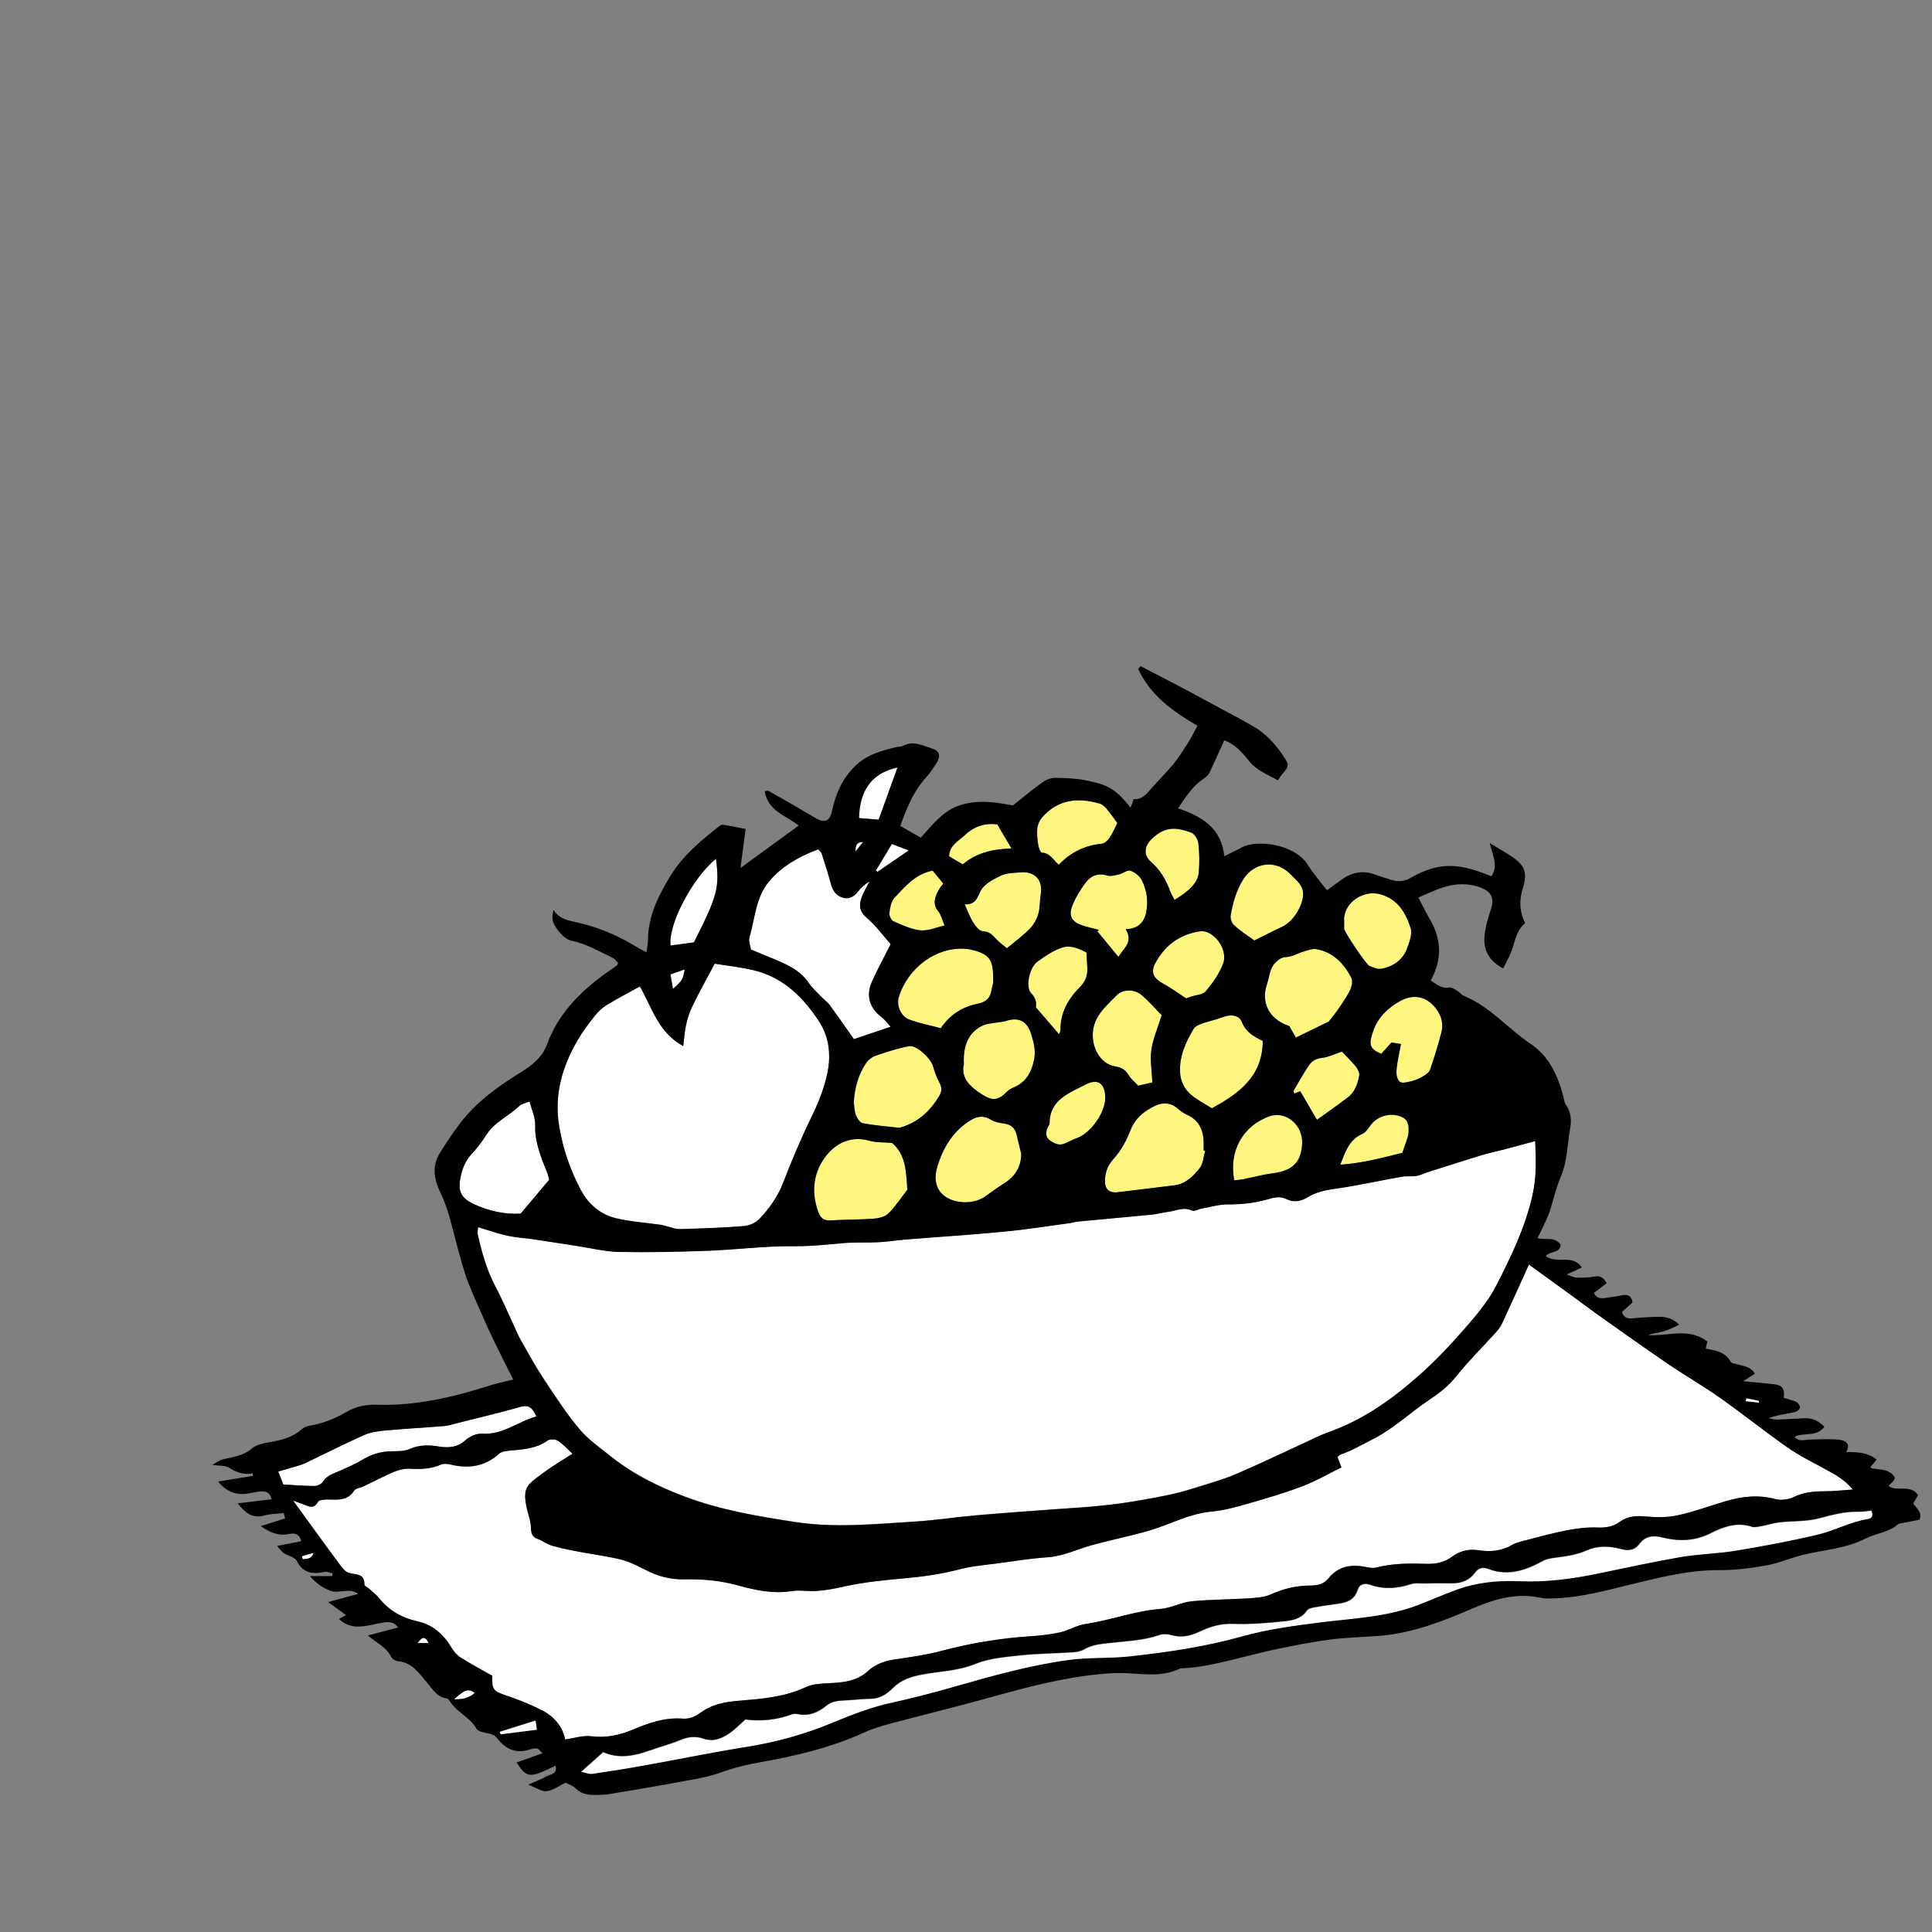
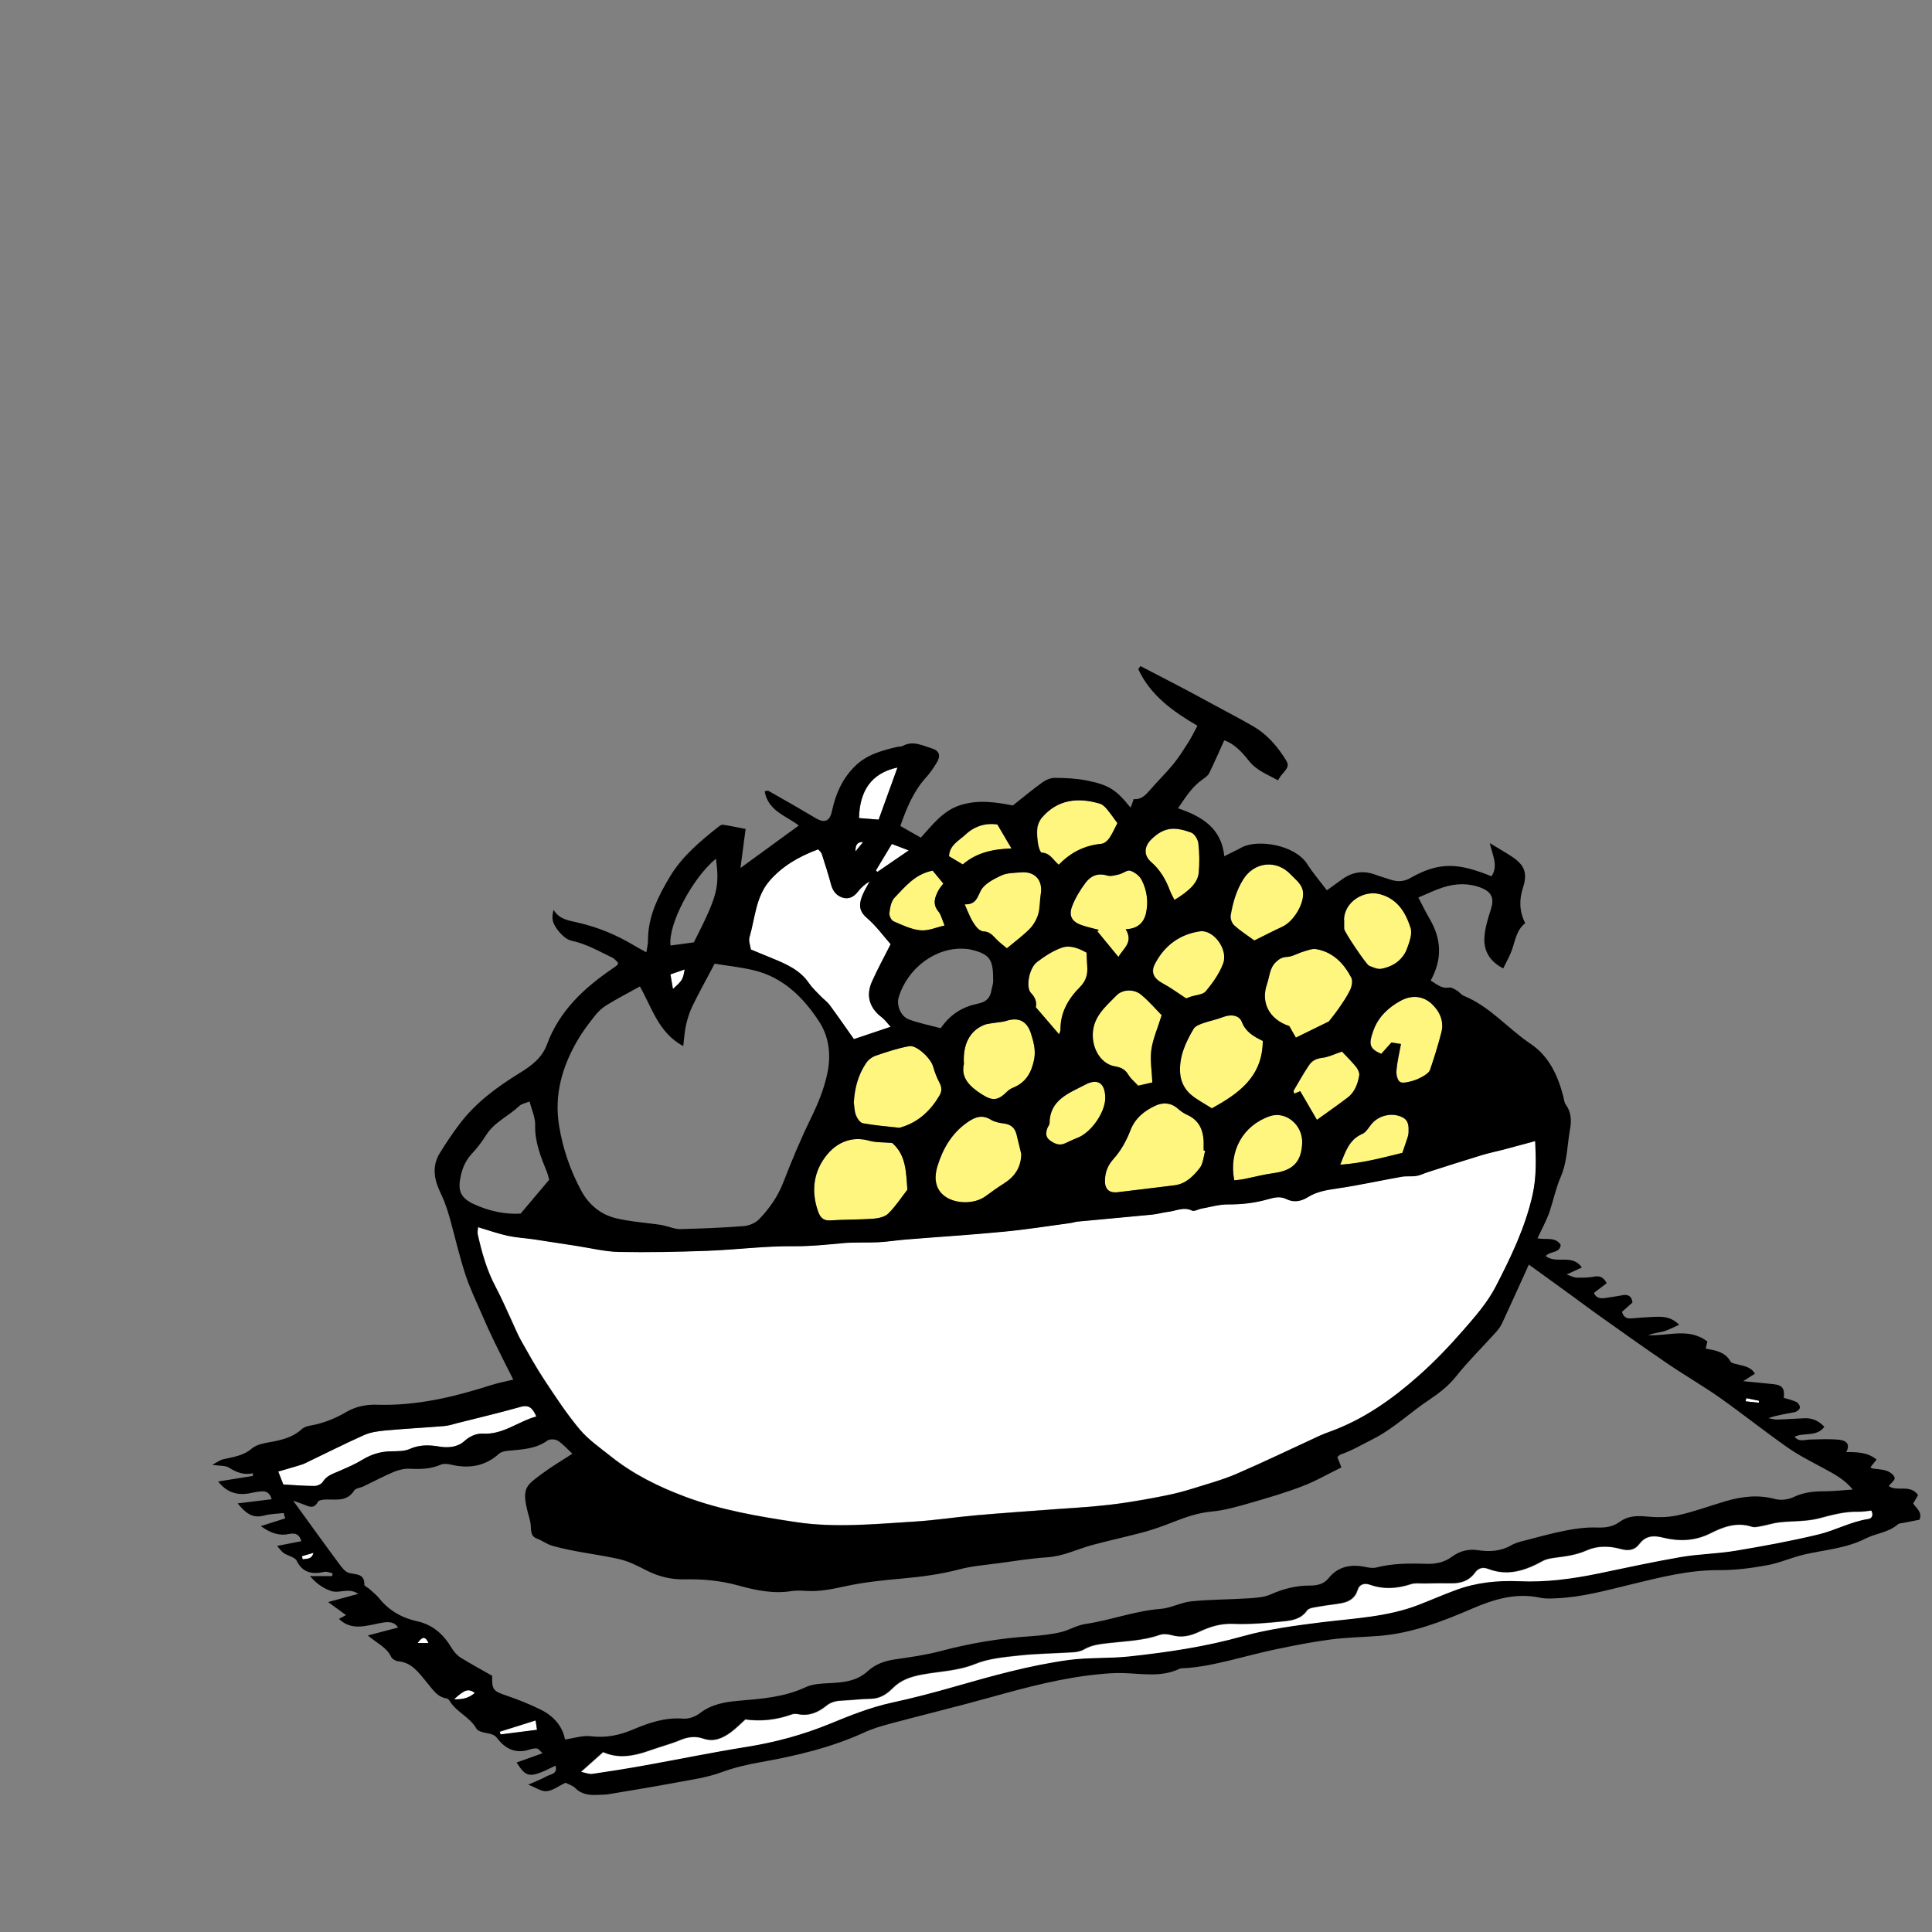
<svg xmlns="http://www.w3.org/2000/svg" id="_レイヤー_2" viewBox="0 0 233 233">
  <rect x="0" y="0" width="233" height="233" fill="#808080" stroke="none" />
  <defs>
    <style>.cls-1{fill:none;}.cls-2{fill:#fff;}.cls-3{fill:#fff67f;}</style>
  </defs>
  <g id="_レイヤー_9">
    <g>
      <g>
        <path class="cls-2" d="M57.66,147.97c1.24,.37,2.39,.77,3.58,1.04,1.03,.23,2.11,.28,3.16,.43,1.71,.25,3.42,.53,5.13,.79,1.71,.26,3.42,.7,5.13,.73,3.57,.07,7.15,0,10.72-.14,3.47-.13,6.93-.59,10.39-.55,2,.02,3.93-.2,5.9-.37,1.42-.13,2.86-.04,4.29-.11,1.11-.06,2.22-.24,3.33-.33,3.92-.32,7.84-.56,11.75-.94,2.69-.26,5.36-.69,8.04-1.04,.3-.04,.59-.15,.9-.18,2.99-.28,5.99-.54,8.98-.84,.66-.06,1.3-.26,1.96-.34,.94-.11,1.84-.63,2.85-.15,.29,.14,.77-.17,1.17-.24,1.05-.19,2.1-.51,3.15-.5,1.65,.02,3.25-.17,4.83-.62,.74-.21,1.48-.4,2.23-.03,.93,.46,1.8,.26,2.62-.24,1.08-.67,2.25-.85,3.48-1.03,2.62-.37,5.21-.96,7.82-1.42,.58-.1,1.19,0,1.77-.1,.47-.08,.92-.32,1.39-.46,2.14-.68,4.27-1.37,6.41-2.02,.88-.27,1.78-.45,2.66-.68,1.27-.33,2.54-.68,3.86-1.04,.1,2.2,.17,4.33-.32,6.51-.89,3.94-2.62,7.51-4.44,11.04-.99,1.92-2.48,3.63-3.92,5.27-1.68,1.92-3.45,3.78-5.36,5.47-3.18,2.83-6.64,5.28-10.7,6.75-.43,.16-.86,.32-1.28,.51-3.34,1.54-6.66,3.14-10.03,4.6-1.68,.72-3.46,1.2-5.21,1.75-1.02,.32-2.06,.59-3.11,.81-1.64,.34-3.29,.63-4.95,.89-1.36,.21-2.73,.36-4.1,.48-1.47,.14-2.95,.21-4.43,.32-3.2,.24-6.41,.46-9.6,.74-2.49,.22-4.97,.61-7.46,.76-4.74,.29-9.51,.78-14.24,.06-4.54-.68-9.09-1.45-13.41-3.08-3.17-1.19-6.19-2.68-8.86-4.8-1.32-1.05-2.75-2.03-3.82-3.31-1.57-1.87-2.92-3.93-4.27-5.98-1.01-1.53-1.9-3.13-2.8-4.73-.37-.66-.65-1.37-.98-2.06-.69-1.47-1.31-2.97-2.08-4.4-1.07-2-1.67-4.15-2.16-6.34-.06-.28,.02-.59,.04-.91Z" />
-         <path class="cls-2" d="M161.8,176.96c-.24-.6-.37-.92-.49-1.24,.17-.13,.27-.27,.41-.31,1.35-.46,2.56-1.19,3.82-1.82,2.55-1.27,4.55-3.25,6.88-4.79,1.17-.77,2.29-1.63,3.2-2.79,1.48-1.87,3.2-3.55,4.8-5.32,.3-.33,.58-.71,.77-1.12,1.07-2.3,2.11-4.62,3.22-7.06,1.84,1.34,3.68,2.67,5.52,4,.87,.63,1.71,1.28,2.59,1.9,2.88,2.03,5.74,4.08,8.65,6.07,2.07,1.41,4.25,2.66,6.29,4.1,2.75,1.94,5.39,4.06,8.15,5.99,1.41,.99,2.98,1.76,4.5,2.59,1.17,.63,2.34,1.24,3.36,2.48-1.25,.08-2.33,.22-3.42,.21-1.29,0-2.51,.12-3.72,.7-.64,.31-1.53,.43-2.2,.24-2.07-.56-4.05-.32-6.04,.27-1.91,.57-3.79,1.26-5.74,1.69-1.22,.27-2.54,.25-3.79,.14-1.17-.11-2.23-.06-3.2,.65-.82,.6-1.72,.72-2.74,.68-1.21-.05-2.45,.11-3.64,.34-1.65,.32-3.28,.77-4.91,1.19-.59,.15-1.22,.29-1.74,.59-1.27,.74-2.62,.84-4.01,.62-1.19-.18-2.26,.1-3.18,.78-.97,.72-2.04,.9-3.18,.86-2-.07-3.98-.06-5.94,.44-.42,.11-.92,.02-1.36-.07-1.73-.35-3.26-.06-4.42,1.38-.58,.73-1.39,.87-2.2,.87-1.67,0-3.21,.39-4.75,1.06-.81,.36-1.78,.42-2.69,.48-2.29,.15-4.6,.13-6.88,.36-1.25,.13-2.45,.81-3.7,.91-3.12,.24-6.05,1.38-9.13,1.83-1.03,.15-1.98,.76-3.01,1-1.16,.26-2.37,.4-3.56,.47-3.68,.24-7.29,.84-10.85,1.79-1.82,.48-3.7,.74-5.56,1.01-1.21,.18-2.33,.58-3.19,1.38-1.37,1.26-2.98,1.4-4.69,1.48-.96,.05-2,.08-2.83,.48-2.57,1.21-5.32,1.41-8.06,1.64-1.72,.14-3.3,.42-4.72,1.51-.53,.4-1.33,.7-1.98,.65-2.19-.18-4.16,.5-6.09,1.32-1.64,.7-3.27,1.02-5.07,.8-.95-.12-1.96,.23-3.11,.39-.28-1.53-1.33-2.8-2.88-3.57-1.37-.67-2.8-1.25-4.24-1.74-1.52-.51-1.72-.69-1.66-2.37-1.28-.73-2.58-1.42-3.82-2.2-.44-.28-.82-.73-1.09-1.18-.96-1.61-2.27-2.77-4.12-3.19-1.86-.41-3.39-1.29-4.6-2.77-.35-.43-.81-.78-1.22-1.16-.19-.17-.57-.33-.57-.48,.02-1.36-.96-1.2-1.83-1.42-.5-.13-.94-.74-1.29-1.21-1.78-2.4-3.52-4.82-5.47-7.51,.63,.22,.98,.34,1.32,.48,.63,.26,1.21,.53,1.67-.34,.12-.23,.71-.28,1.08-.28,1.22,0,2.47,.23,3.29-1.08,.18-.28,.73-.31,1.1-.49,1.24-.59,2.45-1.24,3.71-1.77,.58-.25,1.27-.41,1.9-.37,1.3,.07,2.54,.04,3.76-.5,.33-.15,.8-.09,1.18,0,2.18,.53,4.14,.23,5.85-1.33,.26-.24,.73-.31,1.11-.34,1.63-.16,3.26-.2,4.69-1.22,.29-.2,.95-.19,1.26,.01,.63,.4,1.13,.99,1.76,1.57-1.28,.83-2.46,1.52-3.55,2.33-1.99,1.48-2.64,1.72-1.79,4.88,.11,.4,.23,.79,.29,1.19,.11,.68-.1,1.51,.78,1.84,.65,.24,1.15,.67,1.88,.87,2.62,.74,5.32,1,7.96,1.58,1.13,.25,2.22,.79,3.26,1.33,1.49,.78,3.05,1.16,4.72,1.13,2.2-.05,4.32,.15,6.49,.75,2.03,.56,4.18,1.02,6.37,.67,.55-.09,1.13-.07,1.69-.03,1.65,.12,3.22-.2,4.83-.56,2.28-.5,4.63-.73,6.97-.94,2.3-.21,4.56-.51,6.79-1.1,1.52-.4,3.11-.52,4.67-.73,1.97-.27,3.94-.58,5.93-.72,1.93-.13,3.63-1,5.44-1.49,2.06-.56,4.16-1,6.23-1.56,1.18-.32,2.33-.74,3.46-1.19,1.52-.6,3.03-1.13,4.71-1.28,1.51-.14,3.01-.57,4.47-.99,2.16-.62,4.32-1.25,6.41-2.05,1.61-.61,3.11-1.49,4.75-2.29Z" />
-         <path class="cls-2" d="M77.18,118.97c1.47,2.6,2.24,5.57,5.22,7.18,.12-.96,.17-1.8,.35-2.6,.18-.78,.43-1.55,.78-2.27,.81-1.64,1.69-3.24,2.66-5.07,1.51,.25,3.17,.42,4.78,.81,3.54,.86,5.97,3.32,7.85,6.22,1.13,1.74,1.42,3.88,.99,6.05-.39,1.97-1.14,3.77-2.02,5.57-1.23,2.52-2.31,5.11-3.32,7.72-.66,1.71-1.68,3.16-2.91,4.44-.45,.46-1.22,.79-1.87,.84-2.55,.2-5.1,.29-7.66,.36-.58,.01-1.16-.24-1.74-.37-.19-.04-.39-.11-.58-.14-1.81-.26-3.66-.38-5.43-.8-1.86-.44-3.3-1.67-4.2-3.35-1.31-2.44-2.21-5.04-2.65-7.78-.61-3.76,.38-7.16,2.24-10.36,.59-1,1.29-1.94,2.02-2.86,.4-.51,.9-1,1.45-1.34,1.25-.77,2.56-1.44,4.03-2.26Z" />
+         <path class="cls-2" d="M77.18,118.97Z" />
        <path class="cls-2" d="M70.12,213.69c.99-.88,1.77-1.58,2.65-2.36,1.82,.83,3.67,.5,5.65-.21,1.23-.44,2.52-.77,3.74-1.28,.88-.37,1.79-.45,2.69-.14,1.25,.43,2.3-.04,3.27-.73,.62-.44,1.15-1,1.8-1.58,1.84,.25,3.75,.06,5.6-.61,.23-.08,.51-.08,.75-.03,1.32,.27,2.42-.2,3.4-1,.6-.49,1.25-.62,1.99-.64,1.12-.04,2.24-.2,3.36-.21,1.12-.01,1.95-.55,2.68-1.29,.98-.98,2.14-1.37,3.51-1.63,2.14-.4,4.33-.43,6.42-1.28,1.66-.68,3.56-.84,5.38-1.03,2.13-.23,4.28-.24,6.42-.38,.45-.03,.94-.12,1.32-.34,.97-.57,2.03-.66,3.09-.78,2.02-.24,4.06-.28,6.02-.97,.45-.16,1.03-.1,1.51,.03,1.17,.33,2.24,.08,3.27-.41,1.3-.62,2.6-1.02,4.11-.96,1.98,.08,3.98-.09,5.95-.29,1.08-.11,2.2-.24,2.95-1.31,.24-.35,.98-.39,1.5-.49,.89-.17,1.8-.24,2.69-.41,.9-.17,1.62-.59,1.91-1.56,.23-.76,.87-.88,1.49-.66,1.67,.6,3.3,.47,4.96-.07,.47-.15,1.01-.07,1.53-.08,1.07-.01,2.15-.04,3.22-.02,1.19,.03,2.21-.26,2.96-1.28,.4-.55,.92-.72,1.62-.45,2.35,.9,4.48,.19,6.55-.96,.43-.24,.96-.32,1.45-.39,1.32-.17,2.6-.33,3.86-.89,1.27-.57,2.7-.55,4.06-.18,.94,.26,1.69,.2,2.31-.62,.71-.95,1.67-1.03,2.74-.76,1.98,.49,3.89,.47,5.81-.5,1.54-.77,3.18-1.39,5-.79,.35,.12,.81-.02,1.21-.09,.7-.13,1.39-.36,2.1-.44,1.62-.18,3.3-.08,4.85-.5,1.54-.41,3.04-.82,4.65-.78,.54,.01,1.08-.09,1.61-.14,.28,.57,.08,.96-.37,1.03-2.1,.31-3.96,1.37-5.98,1.86-3.32,.8-6.69,1.42-10.07,1.98-2.16,.36-4.38,.38-6.54,.75-3.37,.58-6.72,1.32-10.07,2.01-3.12,.64-6.25,1.05-9.44,.91-2.58-.11-5.11,.13-7.55,1.03-1.53,.56-3.03,1.22-4.56,1.81-3.78,1.47-7.78,1.62-11.74,2.11-3.18,.4-6.4,.82-9.48,1.68-4.51,1.26-9.09,1.94-13.71,2.44-2.43,.26-4.91,.1-7.32,.43-4.72,.65-9.3,1.94-13.87,3.25-2.45,.7-4.93,1.35-7.42,1.89-2.62,.56-5.07,1.56-7.53,2.57-3.23,1.32-6.56,2.22-10.02,2.77-4.09,.65-8.14,1.49-12.21,2.22-2.11,.38-4.23,.72-6.36,1.03-.38,.05-.79-.13-1.34-.24Z" />
        <path class="cls-2" d="M107.42,113.87c-.79,1.57-1.59,3.03-2.27,4.55-.75,1.68-.26,3.17,1.2,4.27,.38,.29,.67,.71,1.07,1.14-1.65,.55-3.11,1.05-4.43,1.49-.99-1.4-1.94-2.78-2.93-4.12-.3-.4-.73-.7-1.08-1.06-.49-.51-1.03-1-1.42-1.58-1.11-1.62-2.8-2.32-4.5-3.02-.8-.33-1.61-.66-2.5-1.03-.06-.48-.3-1.02-.17-1.46,.68-2.3,.74-4.84,2.39-6.78,1.42-1.68,3.42-2.93,5.9-3.84,.14,.16,.36,.33,.43,.54,.41,1.25,.8,2.5,1.14,3.76,.2,.76,.66,1.3,1.36,1.52,.75,.24,1.37-.08,1.87-.72,.37-.48,.83-.89,1.41-1.24-.29,.56-.63,1.1-.87,1.68-.4,1-.5,1.86,.52,2.72,1.14,.97,2.03,2.22,2.88,3.18Z" />
-         <path class="cls-2" d="M66.24,142.28c-1.21,1.44-2.26,2.67-3.44,4.08-1.85,.12-3.83-.28-5.7-1.17-1.58-.75-1.9-1.64-1.53-3.34,.23-1.03,.62-1.9,1.33-2.69,.65-.7,1.24-1.47,1.75-2.28,.99-1.57,2.71-2.28,3.99-3.5,.27-.26,.72-.33,1.23-.54,.25,.99,.7,1.91,.68,2.82-.06,2.07,.69,3.88,1.43,5.72,.13,.32,.2,.67,.26,.9Z" />
        <path class="cls-2" d="M34.18,179.03c-.22-.57-.39-.99-.61-1.56,.82-.24,1.58-.46,2.35-.69,.29-.09,.59-.17,.86-.3,2.38-1.14,4.73-2.33,7.14-3.41,.77-.35,1.67-.47,2.53-.55,2.38-.22,4.78-.34,7.16-.54,.55-.05,1.09-.23,1.63-.37,2.52-.64,5.05-1.23,7.55-1.94,1.08-.31,1.49,.22,1.91,1.16-2.2,.6-4,2.2-6.45,2.07-.77-.04-1.55,.28-2.22,.89-.83,.75-1.96,.85-3.03,.67-1.24-.21-2.38-.24-3.58,.29-.66,.3-1.5,.26-2.26,.28-1.26,.03-2.38,.37-3.46,1.03-.86,.53-1.81,.92-2.75,1.34-.74,.33-1.52,.53-2,1.31-.17,.28-.67,.5-1.02,.5-1.26,0-2.51-.11-3.74-.18Z" />
-         <path class="cls-2" d="M86.36,103.57c.47,3.45,.19,4.47-2.66,10.09-.92,.12-1.86,.25-2.81,.38-.34-2.45,2.58-8.09,5.47-10.47Z" />
        <g>
          <path class="cls-3" d="M107.6,137.84c1.67,1.43,1.67,3.51,1.83,5.54,0,.05,0,.11-.03,.15-.74,.96-1.41,1.99-2.27,2.83-.42,.41-1.18,.57-1.81,.62-1.72,.13-3.46,.09-5.19,.2-.85,.06-1.21-.36-1.45-1.05-.9-2.5-.54-4.93,1.09-6.9,1.2-1.45,2.96-2.26,5.06-1.66,.81,.23,1.7,.17,2.77,.27Z" />
          <path class="cls-3" d="M145.35,138.79c-.21,.7-.24,1.54-.66,2.08-.78,.99-1.69,1.93-3.08,2.09-2.27,.27-4.55,.57-6.82,.83-1.07,.12-1.58-.4-1.53-1.5,.04-.98,.36-1.77,1.07-2.56,.86-.95,1.53-2.17,1.99-3.38,.59-1.52,1.71-2.39,3.05-3.01,.83-.38,1.79-.38,2.59,.3,.35,.29,.72,.6,1.13,.78,1.73,.75,2.13,2.18,2.07,3.87,0,.15,0,.31,0,.46,.06,.02,.12,.03,.18,.05Z" />
          <path class="cls-3" d="M102.98,133.01c.1-1.83,.55-3.38,1.46-4.77,.26-.4,.72-.76,1.16-.92,1.33-.46,2.69-.91,4.07-1.16,.9-.16,2.6,1.48,2.87,2.43,.19,.67,.43,1.33,.76,1.94,.29,.56,.34,1.03,.02,1.58-1.08,1.82-2.52,3.19-4.58,3.82-.1,.03-.2,.08-.3,.07-1.45-.16-2.92-.27-4.36-.54-.34-.06-.69-.58-.84-.97-.2-.51-.19-1.09-.25-1.48Z" />
          <path class="cls-3" d="M156.29,125.13c-.23-.4-.5-.87-.79-1.39-2.5-.83-3.45-2.89-2.69-5.08,.31-.9,.3-1.92,1.08-2.65,.38-.35,.72-.58,1.31-.61,.67-.03,1.31-.45,1.98-.64,.52-.15,1.09-.39,1.58-.3,2.02,.36,3.32,1.72,4.22,3.45,.19,.37,.06,1.03-.14,1.46-.37,.78-.87,1.5-1.36,2.21-.43,.63-.92,1.22-1.21,1.6-1.43,.7-2.65,1.29-3.98,1.95Z" />
          <path class="cls-3" d="M123.18,139.17c-.02,1.62-.78,2.73-2.09,3.56-.76,.48-1.49,1-2.21,1.53-1.37,1.02-3.84,.98-5.13-.16-1.06-.94-1.03-2.31-.69-3.42,.64-2.11,1.73-4.02,3.64-5.34,.91-.63,1.76-.95,2.82-.3,.46,.28,1.05,.39,1.6,.46,.82,.11,1.3,.54,1.49,1.31,.2,.79,.38,1.57,.57,2.36Z" />
          <path class="cls-3" d="M152.3,125.54c-.04,4.39-2.98,6.36-6.14,8.12-.95-.61-1.86-1.06-2.59-1.71-.73-.65-1.17-1.53-1.24-2.56-.13-1.98,.66-3.69,1.63-5.32,.19-.33,.7-.52,1.11-.67,.8-.29,1.65-.44,2.44-.75,.91-.35,1.95-.25,2.26,.58,.45,1.18,1.36,1.74,2.53,2.3Z" />
-           <path class="cls-3" d="M113.47,124c-1.31-.35-2.59-.6-3.81-1.05-.98-.36-1.54-1.7-1.25-2.67,1.06-3.52,4.5-6.13,8.04-5.85,.15,.01,.31,.01,.46,.05,2.67,.57,2.88,1.34,2.9,3.84,0,.35-.15,.7-.2,1.05-.15,.95-.6,1.46-1.64,1.67-1.74,.35-3.27,1.18-4.49,2.96Z" />
          <path class="cls-3" d="M116.25,128.36c-.16-2.42,.7-4.03,2.41-4.74,.46-.19,.98-.2,1.48-.29,.39-.07,.81-.07,1.18-.2,1.51-.5,2.54,0,3.02,1.53,.32,1.02,.6,2.01,.37,3.14-.32,1.56-.99,2.75-2.52,3.37-.27,.11-.54,.29-.75,.49-1.08,1.08-1.74,1.14-3.01,.33-1.45-.92-2.57-1.99-2.19-3.63Z" />
          <path class="cls-3" d="M140.1,122.43c-.51,1.66-1.07,2.9-1.24,4.18-.17,1.24,.06,2.53,.12,3.92-.56,.13-1.14,.26-1.71,.39-.43-.47-.89-.83-1.17-1.3-.38-.63-.84-.9-1.58-1.02-1.64-.26-2.65-1.89-2.72-3.55-.11-2.33,1.48-3.6,2.84-5,.76-.78,2.15-.8,2.98-.11,.96,.8,1.79,1.77,2.48,2.47Z" />
          <path class="cls-3" d="M135.77,112.05c.98,1.6-.27,2.28-.87,3.36-.9-1.1-1.72-2.1-2.54-3.09l.17-.18c-.68-.18-1.38-.33-2.05-.56-1.16-.4-1.61-1.09-1.18-2.25,.39-1.03,.99-2.01,1.65-2.89,.61-.81,1.47-1.2,2.58-.85,.43,.13,.97-.03,1.44-.14,.47-.11,1-.56,1.36-.44,.54,.18,1.13,.63,1.38,1.13,.63,1.24,.82,2.64,.51,4-.25,1.12-1.01,1.89-2.45,1.92Z" />
          <path class="cls-3" d="M168.97,125.89c-.54-.09-.84-.14-1.14-.18-.42,.48-.83,.93-1.23,1.37-1.46-.62-1.56-1.17-.92-2.89,.58-1.57,1.8-2.73,3.28-3.52,1.3-.7,2.67-.6,3.72,.37,.93,.86,1.52,2.07,1.18,3.43-.39,1.53-.86,3.04-1.37,4.53-.11,.33-.52,.6-.85,.79-.44,.26-.92,.47-1.4,.59-.46,.12-1.1,.29-1.4,.07-.31-.22-.45-.9-.41-1.35,.09-1.04,.34-2.07,.55-3.22Z" />
          <path class="cls-3" d="M151.29,113.42c-.74-.54-1.63-1.11-2.41-1.81-.29-.26-.51-.83-.44-1.2,.25-1.51,.66-2.97,1.48-4.3,1.33-2.18,4.06-2.5,5.8-.61,.6,.65,1.42,1.17,1.46,2.24,.05,1.41-1.19,3.42-2.52,4.03-1.06,.48-2.09,1.03-3.37,1.66Z" />
          <path class="cls-3" d="M162.12,110.96c-.02-2.14,2.37-3.72,4.45-3.1,2.08,.62,3,2.24,3.58,4.03,.24,.75-.16,1.78-.47,2.61-.22,.59-.69,1.17-1.2,1.55-.54,.4-1.23,.67-1.89,.78-.45,.08-.97-.19-1.44-.36-.35-.13-2.98-4.06-3.01-4.44-.03-.35,0-.71,0-1.07Z" />
          <path class="cls-3" d="M121.46,114.36c-.42-.36-.92-.71-1.33-1.15-.43-.46-.81-.88-1.51-.9-.26,0-.58-.22-.77-.44-.67-.77-1.02-1.72-1.49-2.82,1.33,.04,1.49-.76,1.92-1.62,.41-.83,1.54-1.41,2.47-1.85,.71-.33,1.59-.32,2.41-.39,1.69-.15,2.66,.98,2.37,2.65-.14,.79-.08,1.62-.3,2.38-.19,.64-.56,1.3-1.03,1.78-.77,.8-1.69,1.46-2.74,2.34Z" />
          <path class="cls-3" d="M134.78,99.27c-.34,.65-.59,1.27-.97,1.81-.21,.31-.6,.65-.94,.68-2.02,.19-3.71,1.03-5.16,2.53-.68-.56-1.06-1.44-2.06-1.46-.15,0-.37-.64-.43-1-.1-.64-.17-1.31-.1-1.94,.05-.45,.27-.95,.57-1.3,1.91-2.2,4.34-2.45,6.97-1.67,.31,.09,.6,.36,.82,.62,.46,.54,.86,1.13,1.3,1.73Z" />
          <path class="cls-3" d="M143.08,120.41c-1.08-.7-1.92-1.33-2.84-1.82-1.03-.55-1.46-1.29-.95-2.31,1.13-2.22,2.97-3.6,5.43-3.96,1.64-.24,3.46,2.18,2.82,3.87-.45,1.21-1.25,2.34-2.09,3.35-.36,.43-1.2,.45-1.82,.66-.24,.08-.47,.18-.55,.21Z" />
          <path class="cls-3" d="M148.86,142.35c-.69-3.53,1.06-6.62,4.29-7.73,1.93-.66,3.99,1.05,3.9,3.25-.09,2.27-1.12,3.31-3.45,3.62-1.21,.16-2.4,.49-3.6,.72-.38,.07-.78,.1-1.15,.15Z" />
          <path class="cls-3" d="M124.93,121.46c.11-.5,0-1.1-.58-1.69-.67-.68-.23-3.02,.72-3.74,.92-.7,1.94-1.37,3.02-1.74,.96-.33,2,.07,2.96,.61,.03,.56,.04,1.12,.08,1.68,.07,.96-.15,1.74-.89,2.48-1.39,1.4-2.36,3.06-2.34,5.14,0,.18-.11,.36-.17,.54-.93-1.08-1.8-2.1-2.81-3.27Z" />
          <path class="cls-3" d="M161.84,126.82c.6,.64,1.19,1.21,1.7,1.84,.23,.28,.45,.73,.39,1.05-.18,1.01-.53,2-1.39,2.66-1.2,.92-2.45,1.78-3.71,2.69-.66-1.14-1.33-2.28-2.01-3.45-.23,.09-.47,.19-.73,.29-.04-.17-.11-.3-.07-.36,.61-1.04,1.2-2.1,1.87-3.09,.34-.5,.85-.78,1.54-.86,.79-.09,1.54-.47,2.41-.76Z" />
          <path class="cls-3" d="M141.65,108.54c-.21-.42-.42-.78-.56-1.15-.49-1.3-1.16-2.46-2.24-3.41-.94-.82-.88-1.88,.01-2.75,1.66-1.62,2.99-1.46,4.79-.82,.41,.14,.82,.82,.88,1.29,.14,1.16,.15,2.35,.05,3.52-.1,1.2-1.06,2.19-2.93,3.32Z" />
          <path class="cls-3" d="M133.3,132.45c-.01,1.72-1.7,4.13-3.32,4.77-.51,.2-1.01,.44-1.51,.67-.7,.33-1.29,.05-1.84-.35-.55-.4-.51-.94-.3-1.5,.07-.19,.25-.37,.25-.55,.02-2.87,2.38-3.66,4.33-4.68,1.54-.81,2.4-.11,2.39,1.65Z" />
          <path class="cls-3" d="M112.51,105c.45,.54,.83,1.01,1.28,1.55-.19,.26-.44,.52-.59,.82-.44,.83-.76,1.65-.01,2.54,.34,.41,.46,1.01,.75,1.7-.99,.22-1.98,.67-2.91,.58-1.11-.11-2.2-.63-3.25-1.09-.27-.12-.54-.68-.5-.99,.08-.64,.21-1.42,.62-1.85,1.29-1.35,2.5-2.87,4.62-3.27Z" />
          <path class="cls-3" d="M169.14,139.05c-2.46,.61-4.83,1.25-7.5,1.43,.64-1.61,1.08-3.04,2.67-3.72,.42-.18,.72-.68,1.01-1.07,.87-1.15,2.55-1.57,3.82-.93,.79,.4,.76,1.13,.74,1.85,0,.2-.05,.41-.12,.6-.2,.62-.42,1.24-.63,1.85Z" />
          <path class="cls-3" d="M116.12,104.26c-.62-.37-1.1-.65-1.65-.98,.04-1.34,1.21-1.89,2.01-2.64,1.08-1.01,2.43-1.41,3.82-1.19,.58,.98,1.1,1.86,1.7,2.89-2.2,.06-4.2,.49-5.88,1.93Z" />
        </g>
        <path class="cls-2" d="M108.25,92.57c-.78,2.16-1.52,4.2-2.27,6.28-.89-.07-1.64-.13-2.37-.19,.08-3.21,1.42-5.4,4.64-6.1Z" />
        <path class="cls-2" d="M105.65,104.98c.63-1.04,1.25-2.08,1.92-3.19,.69,.26,1.27,.49,2.04,.78-1.39,.95-2.59,1.77-3.78,2.59-.06-.06-.12-.12-.18-.18Z" />
        <path class="cls-2" d="M60.28,208.86c1.4-.44,2.81-.88,4.33-1.36,.07,.47,.12,.79,.17,1.13-1.52,.19-2.95,.38-4.39,.56-.04-.11-.08-.22-.11-.32Z" />
        <path class="cls-2" d="M81.17,119.28c-.12-.72-.2-1.19-.3-1.76,.6-.21,1.14-.4,1.72-.6-.23,1.26-.26,1.31-1.42,2.36Z" />
        <path class="cls-2" d="M54.77,204.93c1.33-1.19,1.7-1.31,2.51-.77-.71,.63-1.49,.81-2.51,.77Z" />
        <path class="cls-2" d="M50.37,198.16c.38-.5,.85-1.09,1.32,0h-1.32Z" />
        <path class="cls-2" d="M104.1,101.56c-.36,.44-.59,.73-.91,1.12q-.07-1.2,.91-1.12Z" />
        <path class="cls-2" d="M36.41,187.68c.47-.14,.93-.27,1.4-.41-.24,.85-.83,.66-1.3,.79-.03-.13-.07-.25-.1-.38Z" />
        <path class="cls-2" d="M210.6,168.62c.51,.1,1.02,.21,1.53,.31l-.03,.24c-.53-.06-1.06-.11-1.59-.17,.03-.13,.06-.26,.09-.38Z" />
        <path d="M185.42,149.34c1.06,.21,2.15-.22,2.8,.79-.1,1.04-1.24,.71-1.81,1.35,1.28,1.01,3.22-.31,4.36,1.38-.6,.27-1.08,.49-1.83,.84,.53,.18,.86,.38,1.2,.38,.71,.02,1.44,.01,2.14-.12,.66-.12,1.09,.06,1.49,.79-.48,.37-.99,.75-1.54,1.17,.25,.64,.78,.7,1.36,.62,.71-.1,1.41-.21,2.12-.34,.69-.12,1.07,.15,1.17,.88-.41,.37-.82,.73-1.27,1.13,.18,.6,.53,.84,1.13,.79,.87-.08,1.73-.14,2.6-.18,1.06-.04,2.13-.1,3.17,.95-.71,.31-1.27,.62-1.86,.79-.61,.17-1.26,.21-1.88,.46,2.39,.14,4.88-.95,7.14,.76-.06,.28-.13,.56-.2,.86,1.14,.23,2.33,.36,2.99,1.56,.13,.23,.62,.27,.95,.37,.72,.2,1.51,.26,1.99,1.1-.41,.26-.78,.5-1.41,.9,1.4,.14,2.56,.24,3.72,.37,1.01,.11,1.31,.55,1.17,1.64,.51,.16,1.05,.27,1.53,.5,.22,.1,.45,.47,.42,.69-.03,.21-.37,.48-.61,.53-1.04,.21-2.1,.35-3.19,.73,.35,.06,.69,.18,1.04,.17,1.12-.03,2.24-.12,3.36-.16,.91-.03,1.67,.31,2.35,1.04-.98,1.27-2.47,.63-3.59,1.19,.52,.67,1.2,.36,1.84,.34,1.17-.03,2.34-.09,3.5,.02,.75,.07,1.45,.42,.89,1.49,1.34,0,2.56,.02,3.66,.9-.26,.33-.5,.63-.74,.92,.06,.05,.12,.14,.19,.15,.6,.1,1.23,.1,1.79,.3,.38,.14,.87,.5,.94,.84,.05,.27-.46,.65-.72,.98,.96,.75,2.6-.27,3.54,1.1-.2,.34-.4,.67-.59,1.01,.4,.6,1.13,1.04,.76,1.96-.61,.12-1.26,.24-1.9,.37-.25,.05-.55,.05-.72,.2-1.11,.97-2.61,1.06-3.84,1.68-2.35,1.2-4.89,1.37-7.37,1.93-1.54,.35-3,1.03-4.55,1.31-1.9,.35-3.85,.6-5.78,.59-3.69-.03-7.19,.89-10.71,1.74-2.93,.71-5.83,1.52-8.86,1.65-.66,.03-1.35,.08-1.99-.06-2.97-.65-5.69,.21-8.34,1.36-3.58,1.54-7.19,2.93-11.12,3.24-1.94,.15-3.89,.18-5.81,.43-2.17,.28-4.33,.71-6.47,1.15-1.9,.39-3.77,.91-5.65,1.36-1.88,.45-3.76,.87-5.69,.96-.15,0-.32,0-.45,.07-2.24,1.07-4.59,.56-6.92,.51-.92-.02-1.84,.05-2.75,.14-4.39,.42-8.63,1.54-12.87,2.72-4.08,1.14-8.2,2.14-12.29,3.23-1.08,.29-2.17,.61-3.19,1.08-3.99,1.82-8.21,2.82-12.5,3.58-1.6,.28-3.17,.65-4.73,1.22-1.76,.65-3.66,.9-5.52,1.25-2.66,.5-5.33,.93-8,1.38-.4,.07-.82,.07-1.22,.09-1.04,.05-2.02,.03-2.85-.8-.34-.34-.88-.49-1.21-.66-.83,.4-1.52,.95-2.27,1.02-.62,.06-1.29-.44-2.22-.79,.94-.42,1.59-.65,2.18-.99,.49-.28,1.42-.27,1.11-1.3-3.11,1.54-3.47,1.51-4.69-.38,.98-.35,1.96-.7,3.13-1.12-.32-.29-.48-.54-.67-.57-.29-.04-.61,.04-.9,.13-1.65,.54-2.92-.08-3.89-1.36-.33-.44-.69-.5-1.14-.6-.49-.1-1.18-.22-1.37-.56-.77-1.38-2.33-1.95-3.16-3.24-.1-.16-.25-.38-.4-.4-1.21-.17-1.75-1.15-2.44-1.96-.94-1.11-1.76-2.38-3.43-2.53-.31-.03-.75-.28-.87-.55-.55-1.15-1.7-1.63-2.8-2.56,1.33-.35,2.46-.65,3.65-.96-.42-.67-1.09-.71-1.8-.6-.76,.13-1.5,.32-2.26,.43-1.09,.15-2.14,.04-3.07-.87,.3-.16,.57-.3,.85-.46-.67-.48-1.3-.95-2.16-1.57,1.32-.36,2.37-.64,3.64-.99-1.19-.8-2.28-.01-3.26-.34-.98-.33-1.79-.9-2.57-1.8h2.68c.02-.11,.03-.22,.05-.34-.33-.06-.69-.24-.99-.17-1.45,.33-2.63,.12-3.35-1.36-.13-.26-.53-.43-.84-.56-.76-.32-.77-.31-1.51-1.21,.96-.19,1.9-.37,2.92-.57-.23-.82-.69-1.03-1.48-.87-1.17,.25-2.21-.09-3.41-.95,1.1-.35,2.01-.64,2.94-.93-.06-.22-.12-.41-.18-.65-.81,.1-1.62,.1-2.38,.31-1.45,.38-2.26-.37-3.17-1.47,1.49-.18,2.78-.34,4.1-.5-.19-.74-.63-1.01-1.26-.95-.41,.03-.81,.1-1.21,.19-1.59,.36-2.92-.02-3.98-1.38,1.43-.23,2.8-.45,4.18-.67,0-.11,0-.21,0-.32-1.08,.23-1.97-.1-2.85-.67-.45-.29-1.13-.21-2.05-.35,.62-.33,.94-.58,1.29-.66,1.21-.29,2.42-.4,3.48-1.3,.68-.58,1.79-.69,2.74-.88,1.22-.25,2.36-.6,3.3-1.47,.24-.22,.61-.35,.95-.41,1.58-.27,3.03-.84,4.41-1.65,1.13-.66,2.38-.92,3.69-.88,4.77,.16,9.33-.94,13.83-2.38,.81-.26,1.65-.41,2.62-.65-.79-1.57-1.55-3.05-2.28-4.56-.56-1.15-1.08-2.31-1.59-3.49-.67-1.54-1.4-3.07-1.92-4.66-.72-2.23-1.25-4.52-1.87-6.78-.19-.68-.41-1.35-.66-2-.26-.67-.61-1.3-.85-1.97-.47-1.32-.44-2.64,.3-3.84,.75-1.22,1.55-2.41,2.41-3.55,1.97-2.6,4.56-4.48,7.32-6.18,1.35-.83,2.63-1.81,3.2-3.38,1.5-4.09,4.51-6.85,7.99-9.22,.17-.11,.33-.23,.49-.36,.03-.03,.04-.09,.11-.26-.2-.19-.41-.5-.69-.63-1.61-.76-3.14-1.68-4.94-2.05-.65-.14-1.3-.79-1.73-1.38-.65-.89-.66-1.41-.43-2.34,.7,1.15,1.83,1.28,2.91,1.53,2.41,.55,4.67,1.48,6.78,2.75,.43,.26,.88,.49,1.5,.84,.08-.56,.2-.99,.2-1.42-.02-2.89,1.22-5.33,2.65-7.72,1.48-2.46,3.64-4.25,5.84-6,.15-.12,.37-.27,.53-.25,.88,.13,1.75,.32,2.75,.51-.23,1.75-.44,3.29-.62,4.71,2.27-1.65,4.6-3.34,7.03-5.12-1.47-1.17-3.71-1.73-4.11-4.13,.11-.01,.35-.12,.48-.04,1.9,1.08,3.8,2.16,5.68,3.28,1.05,.63,1.69,.38,1.95-.84,.44-2.04,1.21-3.86,2.73-5.38,1.43-1.44,3.22-1.91,5.06-2.36,.25-.06,.54-.02,.75-.13,1.23-.68,2.36-.05,3.48,.29,.96,.29,1.14,.89,.6,1.76-.38,.61-.78,1.21-1.26,1.74-1.52,1.67-2.35,3.69-3.11,5.86,.78,.45,1.57,.89,2.47,1.41,1.41-1.54,2.67-3.29,4.86-3.95,2.15-.65,4.23-.32,6.24,.07,1.24-.98,2.37-1.93,3.57-2.79,.43-.31,1.02-.55,1.53-.54,1.27,.01,2.56,.07,3.81,.32,2.69,.53,3.57,1.13,5.28,3.27,.09-.22,.16-.37,.21-.52,.05-.14,.09-.29,.16-.51,.92,.09,1.46-.49,2.01-1.13,.9-1.05,1.9-2.01,2.77-3.07,.67-.82,1.24-1.74,1.82-2.64,.38-.6,.69-1.24,1.1-2-2.9-1.7-5.67-3.64-7.14-6.84,.09-.12,.18-.24,.27-.36,1.55,.8,3.1,1.6,4.64,2.41,1.35,.71,2.7,1.44,4.04,2.17,1.66,.9,3.33,1.76,4.96,2.71,1.48,.86,2.62,2.11,3.57,3.53,.77,1.14,.76,1.21-.22,2.34-.13,.15-.22,.33-.41,.62-1.21-.7-2.51-1.13-3.45-2.29-.84-1.05-1.77-2.12-3.03-2.53-.63,1.38-1.19,2.68-1.81,3.95-.15,.3-.48,.53-.76,.73-1.26,.86-2.05,2.11-3,3.51,2.84,.97,5.23,2.35,5.58,5.78,.79-.4,1.46-.71,2.1-1.06,1.87-1.01,6.37-.36,7.89,1.99,.71,1.11,1.58,2.12,2.38,3.18,.67-.48,1.28-.93,1.9-1.37,1.22-.85,2.52-1.04,3.93-.52,.62,.23,1.26,.41,1.89,.62,.81,.26,1.57,.23,2.33-.2,3.59-2.06,5.94-1.78,9.8-.22,.87-1.28,.1-2.57-.2-4,1.06,.65,1.91,1.12,2.71,1.66,1.47,.99,1.86,1.94,1.3,3.68-.48,1.48-.47,2.87,.26,4.31-1.05,.84-1.2,2.08-1.6,3.23-.26,.74-.67,1.43-1.05,2.23-1.6-.82-2.31-2.06-2.28-3.54,.03-1.19,.41-2.4,.78-3.55,.43-1.33,.15-2.11-1.16-2.63-1.54-.6-3.09-.54-4.63-.04-.96,.31-1.87,.76-2.95,1.21,.52,.99,.94,1.85,1.42,2.67,1.39,2.41,1.46,4.83,.07,7.34,.7,.42,1.27,1,2.2,.85,.29-.05,.66,.18,.95,.35,.31,.18,.53,.52,.85,.65,3.15,1.28,5.3,3.94,8.04,5.78,2.23,1.49,3.29,3.82,3.95,6.33,.09,.35,.11,.75,.31,1.02,.66,.9,.69,1.95,.51,2.92-.35,1.93-.32,3.92-1.13,5.79-.58,1.34-.88,2.8-1.34,4.19-.19,.58-.47,1.13-.72,1.68-.23,.5-.48,.98-.76,1.56Zm-127.77-1.37c-.02,.32-.1,.63-.04,.91,.49,2.19,1.09,4.33,2.16,6.34,.76,1.43,1.39,2.93,2.08,4.4,.32,.69,.6,1.4,.98,2.06,.9,1.59,1.79,3.2,2.8,4.73,1.35,2.04,2.7,4.11,4.27,5.98,1.07,1.27,2.5,2.25,3.82,3.31,2.66,2.12,5.69,3.61,8.86,4.8,4.33,1.63,8.88,2.39,13.41,3.08,4.73,.71,9.5,.23,14.24-.06,2.49-.15,4.97-.54,7.46-.76,3.2-.28,6.4-.5,9.6-.74,1.48-.11,2.96-.19,4.43-.32,1.37-.13,2.74-.27,4.1-.48,1.66-.25,3.31-.55,4.95-.89,1.05-.21,2.09-.49,3.11-.81,1.75-.55,3.53-1.03,5.21-1.75,3.38-1.46,6.69-3.06,10.03-4.6,.42-.19,.85-.36,1.28-.51,4.06-1.47,7.51-3.92,10.7-6.75,1.91-1.69,3.68-3.55,5.36-5.47,1.44-1.65,2.93-3.35,3.92-5.27,1.82-3.52,3.55-7.1,4.44-11.04,.49-2.18,.42-4.31,.32-6.51-1.32,.36-2.59,.7-3.86,1.04-.89,.23-1.79,.41-2.66,.68-2.14,.65-4.28,1.34-6.41,2.02-.47,.15-.91,.39-1.39,.46-.58,.1-1.19,0-1.77,.1-2.61,.46-5.2,1.04-7.82,1.42-1.24,.18-2.41,.37-3.48,1.03-.82,.51-1.7,.71-2.62,.24-.75-.37-1.49-.18-2.23,.03-1.58,.45-3.18,.63-4.83,.62-1.05-.01-2.1,.32-3.15,.5-.4,.07-.88,.38-1.17,.24-1.01-.48-1.91,.04-2.85,.15-.66,.08-1.3,.27-1.96,.34-2.99,.29-5.99,.55-8.98,.84-.3,.03-.59,.14-.9,.18-2.68,.36-5.35,.79-8.04,1.04-3.91,.38-7.84,.62-11.75,.94-1.11,.09-2.22,.27-3.33,.33-1.43,.07-2.87-.02-4.29,.11-1.96,.18-3.9,.39-5.9,.37-3.46-.04-6.92,.42-10.39,.55-3.57,.13-7.15,.21-10.72,.14-1.72-.04-3.42-.47-5.13-.73-1.71-.26-3.42-.53-5.13-.79-1.05-.15-2.13-.21-3.16-.43-1.18-.26-2.33-.67-3.58-1.04Zm104.14,28.99c-1.64,.8-3.14,1.68-4.75,2.29-2.09,.8-4.25,1.43-6.41,2.05-1.47,.42-2.96,.85-4.47,.99-1.67,.15-3.18,.68-4.71,1.28-1.13,.45-2.29,.87-3.46,1.19-2.06,.56-4.16,1-6.23,1.56-1.81,.49-3.51,1.36-5.44,1.49-1.98,.13-3.95,.45-5.93,.72-1.56,.21-3.15,.33-4.67,.73-2.24,.59-4.5,.89-6.79,1.1-2.33,.21-4.68,.44-6.97,.94-1.61,.35-3.18,.68-4.83,.56-.56-.04-1.14-.06-1.69,.03-2.19,.35-4.34-.11-6.37-.67-2.17-.6-4.29-.8-6.49-.75-1.67,.04-3.23-.35-4.72-1.13-1.04-.54-2.13-1.08-3.26-1.33-2.64-.58-5.34-.84-7.96-1.58-.72-.2-1.23-.64-1.88-.87-.88-.32-.67-1.15-.78-1.84-.06-.4-.19-.8-.29-1.19-.85-3.16-.19-3.4,1.79-4.88,1.09-.81,2.27-1.5,3.55-2.33-.63-.58-1.13-1.17-1.76-1.57-.31-.2-.98-.22-1.26-.01-1.42,1.02-3.06,1.06-4.69,1.22-.38,.04-.85,.11-1.11,.34-1.71,1.55-3.67,1.85-5.85,1.33-.38-.09-.85-.14-1.18,0-1.22,.54-2.46,.57-3.76,.5-.63-.03-1.31,.13-1.9,.37-1.26,.53-2.48,1.18-3.71,1.77-.37,.17-.92,.21-1.1,.49-.82,1.31-2.07,1.08-3.29,1.08-.37,0-.96,.06-1.08,.28-.46,.87-1.04,.6-1.67,.34-.34-.14-.69-.25-1.32-.48,1.95,2.68,3.69,5.11,5.47,7.51,.35,.48,.79,1.09,1.29,1.21,.88,.22,1.86,.06,1.83,1.42,0,.16,.38,.31,.57,.48,.42,.38,.87,.72,1.22,1.16,1.2,1.49,2.74,2.36,4.6,2.77,1.85,.41,3.16,1.57,4.12,3.19,.27,.45,.65,.9,1.09,1.18,1.25,.78,2.55,1.48,3.82,2.2-.06,1.68,.14,1.85,1.66,2.37,1.45,.49,2.88,1.06,4.24,1.74,1.55,.77,2.6,2.03,2.88,3.57,1.15-.16,2.16-.51,3.11-.39,1.8,.22,3.42-.1,5.07-.8,1.93-.82,3.9-1.5,6.09-1.32,.65,.05,1.45-.24,1.98-.65,1.42-1.09,3-1.36,4.72-1.51,2.74-.23,5.49-.43,8.06-1.64,.84-.39,1.88-.43,2.83-.48,1.71-.08,3.32-.22,4.69-1.48,.86-.79,1.99-1.2,3.19-1.38,1.86-.27,3.75-.53,5.56-1.01,3.57-.95,7.17-1.55,10.85-1.79,1.19-.08,2.4-.21,3.56-.47,1.03-.23,1.98-.84,3.01-1,3.07-.45,6-1.59,9.13-1.83,1.25-.1,2.45-.79,3.7-.91,2.28-.23,4.59-.21,6.88-.36,.91-.06,1.88-.12,2.69-.48,1.53-.68,3.07-1.07,4.75-1.06,.8,0,1.61-.15,2.2-.87,1.15-1.44,2.68-1.73,4.42-1.38,.44,.09,.94,.18,1.36,.07,1.96-.5,3.95-.51,5.94-.44,1.15,.04,2.21-.14,3.18-.86,.93-.69,1.99-.97,3.18-.78,1.39,.21,2.74,.12,4.01-.62,.52-.3,1.14-.44,1.74-.59,1.63-.42,3.26-.88,4.91-1.19,1.19-.23,2.43-.38,3.64-.34,1.02,.04,1.92-.08,2.74-.68,.97-.71,2.02-.76,3.2-.65,1.25,.12,2.57,.13,3.79-.14,1.94-.42,3.82-1.12,5.74-1.69,1.99-.59,3.97-.83,6.04-.27,.67,.18,1.57,.06,2.2-.24,1.21-.58,2.42-.7,3.72-.7,1.09,0,2.17-.13,3.42-.21-1.02-1.24-2.2-1.85-3.36-2.48-1.52-.83-3.09-1.6-4.5-2.59-2.76-1.93-5.4-4.05-8.15-5.99-2.04-1.44-4.22-2.69-6.29-4.1-2.91-1.98-5.78-4.03-8.65-6.07-.87-.62-1.72-1.27-2.59-1.9-1.84-1.34-3.68-2.67-5.52-4-1.11,2.44-2.15,4.76-3.22,7.06-.19,.41-.47,.78-.77,1.12-1.6,1.77-3.31,3.45-4.8,5.32-.92,1.15-2.04,2.01-3.2,2.79-2.33,1.54-4.33,3.51-6.88,4.79-1.26,.63-2.47,1.36-3.82,1.82-.14,.05-.24,.18-.41,.31,.13,.32,.25,.64,.49,1.24Zm-84.62-57.99c-1.47,.81-2.78,1.49-4.03,2.26-.55,.34-1.05,.82-1.45,1.34-.72,.91-1.43,1.85-2.02,2.86-1.87,3.2-2.86,6.6-2.24,10.36,.45,2.75,1.35,5.35,2.65,7.78,.9,1.68,2.34,2.9,4.2,3.35,1.77,.42,3.62,.54,5.43,.8,.2,.03,.39,.1,.58,.14,.58,.13,1.16,.39,1.74,.37,2.55-.07,5.11-.16,7.66-.36,.65-.05,1.43-.38,1.87-.84,1.23-1.29,2.25-2.73,2.91-4.44,1.01-2.61,2.09-5.2,3.32-7.72,.88-1.8,1.62-3.6,2.02-5.57,.43-2.17,.14-4.3-.99-6.05-1.88-2.9-4.31-5.35-7.85-6.22-1.61-.39-3.27-.56-4.78-.81-.97,1.83-1.86,3.43-2.66,5.07-.35,.71-.6,1.49-.78,2.27-.19,.8-.23,1.64-.35,2.6-2.98-1.61-3.75-4.58-5.22-7.18Zm-7.07,94.72c.55,.11,.96,.3,1.34,.24,2.13-.31,4.25-.65,6.36-1.03,4.07-.73,8.13-1.57,12.21-2.22,3.45-.55,6.79-1.45,10.02-2.77,2.46-1.01,4.91-2,7.53-2.57,2.49-.54,4.97-1.19,7.42-1.89,4.57-1.31,9.15-2.6,13.87-3.25,2.42-.33,4.89-.17,7.32-.43,4.62-.5,9.2-1.17,13.71-2.44,3.08-.86,6.3-1.28,9.48-1.68,3.96-.49,7.96-.64,11.74-2.11,1.52-.59,3.02-1.25,4.56-1.81,2.43-.89,4.97-1.14,7.55-1.03,3.19,.14,6.32-.27,9.44-.91,3.35-.69,6.7-1.43,10.07-2.01,2.16-.37,4.38-.39,6.54-.75,3.37-.56,6.75-1.18,10.07-1.98,2.02-.49,3.89-1.54,5.98-1.86,.45-.07,.65-.45,.37-1.03-.52,.05-1.07,.16-1.61,.14-1.61-.04-3.1,.37-4.65,.78-1.55,.42-3.23,.32-4.85,.5-.71,.08-1.4,.31-2.1,.44-.4,.07-.85,.21-1.21,.09-1.82-.6-3.47,.01-5,.79-1.91,.96-3.82,.99-5.81,.5-1.08-.27-2.03-.18-2.74,.76-.62,.82-1.38,.88-2.31,.62-1.36-.37-2.78-.39-4.06,.18-1.25,.56-2.54,.72-3.86,.89-.49,.07-1.02,.15-1.45,.39-2.07,1.14-4.2,1.86-6.55,.96-.7-.27-1.22-.09-1.62,.45-.74,1.02-1.76,1.31-2.96,1.28-1.07-.02-2.15,0-3.22,.02-.51,0-1.06-.08-1.53,.08-1.66,.54-3.28,.66-4.96,.07-.63-.22-1.26-.1-1.49,.66-.3,.96-1.02,1.38-1.91,1.56-.89,.17-1.8,.24-2.69,.41-.52,.1-1.26,.14-1.5,.49-.76,1.07-1.87,1.21-2.95,1.31-1.98,.2-3.97,.37-5.95,.29-1.51-.06-2.8,.35-4.11,.96-1.04,.49-2.1,.75-3.27,.41-.47-.13-1.06-.19-1.51-.03-1.95,.69-4,.73-6.02,.97-1.07,.12-2.13,.21-3.09,.78-.38,.22-.87,.31-1.32,.34-2.14,.14-4.29,.15-6.42,.38-1.82,.2-3.72,.36-5.38,1.03-2.1,.85-4.29,.88-6.42,1.28-1.37,.26-2.53,.64-3.51,1.63-.73,.74-1.56,1.28-2.68,1.29-1.12,.01-2.24,.17-3.36,.21-.74,.03-1.39,.15-1.99,.64-.98,.79-2.08,1.27-3.4,1-.24-.05-.53-.05-.75,.03-1.85,.68-3.76,.87-5.6,.61-.65,.58-1.18,1.14-1.8,1.58-.97,.7-2.01,1.17-3.27,.73-.9-.31-1.81-.22-2.69,.14-1.22,.51-2.51,.84-3.74,1.28-1.98,.7-3.83,1.03-5.65,.21-.88,.78-1.66,1.48-2.65,2.36Zm37.31-99.82c-.85-.96-1.75-2.21-2.88-3.18-1.02-.87-.92-1.73-.52-2.72,.24-.58,.57-1.12,.87-1.68-.58,.35-1.04,.76-1.41,1.24-.49,.64-1.12,.96-1.87,.72-.7-.23-1.15-.76-1.36-1.52-.34-1.27-.74-2.52-1.14-3.76-.07-.21-.3-.37-.43-.54-2.48,.91-4.47,2.16-5.9,3.84-1.64,1.94-1.71,4.48-2.39,6.78-.13,.43,.11,.98,.17,1.46,.9,.37,1.7,.7,2.5,1.03,1.7,.7,3.4,1.4,4.5,3.02,.4,.58,.93,1.07,1.42,1.58,.35,.37,.78,.66,1.08,1.06,.99,1.34,1.94,2.72,2.93,4.12,1.32-.44,2.78-.94,4.43-1.49-.4-.43-.69-.85-1.07-1.14-1.46-1.1-1.94-2.59-1.2-4.27,.67-1.52,1.48-2.98,2.27-4.55Zm-41.18,28.41c-.06-.22-.13-.57-.26-.9-.74-1.84-1.49-3.65-1.43-5.72,.02-.91-.42-1.83-.68-2.82-.51,.21-.96,.28-1.23,.54-1.28,1.22-3,1.93-3.99,3.5-.51,.81-1.1,1.58-1.75,2.28-.72,.78-1.11,1.66-1.33,2.69-.37,1.7-.05,2.59,1.53,3.34,1.87,.88,3.85,1.29,5.7,1.17,1.18-1.4,2.23-2.64,3.44-4.08Zm41.36-4.44c-1.07-.09-1.96-.04-2.77-.27-2.1-.59-3.86,.22-5.06,1.66-1.64,1.97-1.99,4.4-1.09,6.9,.25,.68,.61,1.1,1.45,1.05,1.73-.11,3.46-.08,5.19-.2,.62-.05,1.39-.21,1.81-.62,.86-.84,1.53-1.88,2.27-2.83,.03-.04,.04-.1,.03-.15-.15-2.03-.15-4.11-1.83-5.54Zm37.75,.95c-.06-.02-.12-.03-.18-.05,0-.15,0-.31,0-.46,.06-1.69-.34-3.12-2.07-3.87-.41-.18-.78-.49-1.13-.78-.81-.68-1.76-.68-2.59-.3-1.34,.62-2.47,1.49-3.05,3.01-.47,1.21-1.13,2.42-1.99,3.38-.72,.79-1.03,1.58-1.07,2.56-.05,1.1,.46,1.62,1.53,1.5,2.28-.26,4.55-.56,6.82-.83,1.39-.16,2.3-1.1,3.08-2.09,.42-.53,.45-1.38,.66-2.08Zm-42.37-5.77c.06,.39,.06,.97,.25,1.48,.15,.39,.51,.91,.84,.97,1.44,.26,2.9,.38,4.36,.54,.1,.01,.2-.04,.3-.07,2.06-.63,3.51-2,4.58-3.82,.32-.54,.28-1.02-.02-1.58-.32-.61-.57-1.27-.76-1.94-.27-.95-1.97-2.59-2.87-2.43-1.38,.25-2.73,.7-4.07,1.16-.44,.15-.9,.52-1.16,.92-.92,1.38-1.36,2.94-1.46,4.77Zm53.31-7.88c1.33-.65,2.55-1.25,3.98-1.95,.29-.38,.78-.97,1.21-1.6,.49-.71,.99-1.43,1.36-2.21,.2-.43,.33-1.09,.14-1.46-.9-1.73-2.2-3.09-4.22-3.45-.49-.09-1.06,.15-1.58,.3-.67,.2-1.31,.61-1.98,.64-.59,.03-.93,.25-1.31,.61-.78,.73-.76,1.74-1.08,2.65-.76,2.19,.2,4.25,2.69,5.08,.3,.52,.57,.99,.79,1.39Zm-122.11,53.89c1.23,.07,2.48,.18,3.74,.18,.35,0,.85-.22,1.02-.5,.48-.78,1.26-.98,2-1.31,.93-.41,1.88-.81,2.75-1.34,1.08-.66,2.2-1.01,3.46-1.03,.76-.02,1.59,.02,2.26-.28,1.2-.53,2.35-.5,3.58-.29,1.07,.18,2.2,.08,3.03-.67,.67-.6,1.45-.93,2.22-.89,2.45,.14,4.25-1.47,6.45-2.07-.42-.94-.83-1.47-1.91-1.16-2.5,.71-5.03,1.3-7.55,1.94-.54,.14-1.08,.32-1.63,.37-2.39,.2-4.78,.32-7.16,.54-.85,.08-1.75,.21-2.53,.55-2.41,1.08-4.76,2.27-7.14,3.41-.27,.13-.57,.21-.86,.3-.76,.23-1.53,.45-2.35,.69,.22,.57,.39,.99,.61,1.56Zm88.99-39.86c-.19-.79-.38-1.58-.57-2.36-.19-.78-.67-1.2-1.49-1.31-.55-.07-1.14-.18-1.6-.46-1.06-.65-1.91-.33-2.82,.3-1.91,1.32-3,3.23-3.64,5.34-.34,1.12-.37,2.48,.69,3.42,1.29,1.14,3.76,1.18,5.13,.16,.72-.53,1.45-1.05,2.21-1.53,1.31-.83,2.07-1.94,2.09-3.56Zm29.13-13.63c-1.17-.57-2.08-1.12-2.53-2.3-.32-.83-1.36-.94-2.26-.58-.79,.31-1.64,.47-2.44,.75-.4,.14-.91,.34-1.11,.67-.96,1.63-1.76,3.33-1.63,5.32,.07,1.03,.52,1.92,1.24,2.56,.73,.65,1.64,1.1,2.59,1.71,3.16-1.76,6.1-3.74,6.14-8.12Zm-38.84-1.54c1.23-1.78,2.76-2.61,4.49-2.96,1.04-.21,1.49-.71,1.64-1.67,.06-.35,.2-.7,.2-1.05-.01-2.5-.23-3.27-2.9-3.84-.15-.03-.3-.03-.46-.05-3.54-.28-6.98,2.33-8.04,5.85-.29,.98,.26,2.31,1.25,2.67,1.21,.45,2.5,.7,3.81,1.05Zm2.79,4.36c-.38,1.64,.74,2.71,2.19,3.63,1.27,.81,1.93,.75,3.01-.33,.21-.21,.47-.38,.75-.49,1.53-.62,2.2-1.81,2.52-3.37,.23-1.13-.05-2.12-.37-3.14-.48-1.53-1.51-2.03-3.02-1.53-.37,.12-.79,.13-1.18,.2-.5,.09-1.02,.1-1.48,.29-1.71,.71-2.57,2.33-2.41,4.74Zm23.85-5.93c-.7-.71-1.52-1.68-2.48-2.47-.84-.69-2.22-.68-2.98,.11-1.36,1.4-2.95,2.66-2.84,5,.08,1.66,1.09,3.29,2.72,3.55,.73,.12,1.2,.39,1.58,1.02,.28,.47,.74,.83,1.17,1.3,.57-.13,1.15-.26,1.71-.39-.06-1.4-.29-2.69-.12-3.92,.17-1.29,.73-2.52,1.24-4.18Zm-4.34-10.37c1.44-.03,2.2-.8,2.45-1.92,.31-1.36,.12-2.76-.51-4-.25-.5-.85-.96-1.38-1.13-.36-.12-.89,.33-1.36,.44-.47,.11-1.01,.27-1.44,.14-1.11-.34-1.97,.04-2.58,.85-.66,.88-1.27,1.86-1.65,2.89-.43,1.15,.01,1.85,1.18,2.25,.67,.23,1.37,.38,2.05,.56l-.17,.18c.82,1,1.64,1.99,2.54,3.09,.6-1.07,1.84-1.75,.87-3.36Zm33.2,13.84c-.21,1.15-.46,2.18-.55,3.22-.04,.45,.1,1.13,.41,1.35,.3,.22,.94,.04,1.4-.07,.49-.12,.97-.34,1.4-.59,.33-.19,.74-.46,.85-.79,.51-1.49,.98-3,1.37-4.53,.35-1.36-.25-2.57-1.18-3.43-1.05-.97-2.42-1.07-3.72-.37-1.49,.8-2.7,1.96-3.28,3.52-.63,1.72-.54,2.26,.92,2.89,.4-.44,.8-.9,1.23-1.37,.3,.05,.6,.1,1.14,.18Zm-17.69-12.47c1.27-.63,2.31-1.17,3.37-1.66,1.33-.61,2.57-2.62,2.52-4.03-.04-1.07-.86-1.59-1.46-2.24-1.75-1.89-4.47-1.57-5.8,.61-.81,1.33-1.23,2.8-1.48,4.3-.06,.38,.15,.95,.44,1.2,.78,.7,1.68,1.27,2.41,1.81Zm10.84-2.46c0,.36-.02,.71,0,1.07,.03,.38,2.66,4.31,3.01,4.44,.47,.18,.99,.44,1.44,.36,.66-.11,1.36-.38,1.89-.78,.51-.38,.98-.96,1.2-1.55,.31-.83,.71-1.86,.47-2.61-.58-1.79-1.5-3.41-3.58-4.03-2.08-.62-4.47,.96-4.45,3.1Zm-40.66,3.39c1.05-.88,1.96-1.54,2.74-2.34,.47-.48,.84-1.14,1.03-1.78,.22-.76,.17-1.59,.3-2.38,.29-1.67-.68-2.79-2.37-2.65-.81,.07-1.7,.05-2.41,.39-.93,.44-2.06,1.02-2.47,1.85-.43,.86-.59,1.65-1.92,1.62,.47,1.1,.82,2.05,1.49,2.82,.19,.21,.5,.43,.77,.44,.7,.02,1.09,.44,1.51,.9,.41,.44,.91,.79,1.33,1.15Zm13.31-15.09c-.44-.6-.84-1.19-1.3-1.73-.22-.26-.51-.53-.82-.62-2.63-.77-5.06-.53-6.97,1.67-.3,.34-.52,.85-.57,1.3-.07,.64,0,1.3,.1,1.94,.05,.36,.27,1,.43,1,1,.02,1.38,.9,2.06,1.46,1.45-1.51,3.14-2.34,5.16-2.53,.34-.03,.73-.38,.94-.68,.37-.54,.63-1.16,.97-1.81Zm8.3,21.14c.08-.03,.31-.13,.55-.21,.62-.21,1.47-.23,1.82-.66,.84-1.01,1.64-2.14,2.09-3.35,.63-1.7-1.18-4.12-2.82-3.87-2.46,.37-4.3,1.75-5.43,3.96-.52,1.01-.09,1.76,.95,2.31,.92,.49,1.77,1.12,2.84,1.82Zm5.79,21.94c.38-.05,.77-.07,1.15-.15,1.2-.24,2.39-.56,3.6-.72,2.33-.31,3.36-1.35,3.45-3.62,.09-2.19-1.97-3.91-3.9-3.25-3.23,1.11-4.98,4.2-4.29,7.73Zm-23.93-20.89c1.01,1.17,1.89,2.2,2.81,3.27,.06-.18,.18-.36,.17-.54-.02-2.08,.94-3.74,2.34-5.14,.73-.74,.96-1.51,.89-2.48-.04-.56-.06-1.11-.08-1.68-.96-.54-2-.94-2.96-.61-1.08,.37-2.1,1.04-3.02,1.74-.95,.72-1.39,3.06-.72,3.74,.58,.59,.69,1.19,.58,1.69Zm36.92,5.36c-.87,.29-1.62,.67-2.41,.76-.69,.08-1.2,.35-1.54,.86-.68,1-1.26,2.05-1.87,3.09-.04,.06,.04,.19,.07,.36,.25-.1,.5-.2,.73-.29,.68,1.17,1.35,2.31,2.01,3.45,1.27-.91,2.51-1.78,3.71-2.69,.86-.66,1.21-1.64,1.39-2.66,.06-.32-.17-.76-.39-1.05-.51-.63-1.09-1.19-1.7-1.84Zm-20.19-18.29c1.87-1.13,2.83-2.12,2.93-3.32,.1-1.17,.08-2.36-.05-3.52-.06-.47-.47-1.15-.88-1.29-1.8-.64-3.14-.8-4.79,.82-.89,.88-.95,1.94-.01,2.75,1.08,.94,1.75,2.1,2.24,3.41,.14,.38,.35,.73,.56,1.15Zm-8.35,23.92c.01-1.76-.85-2.46-2.39-1.65-1.95,1.03-4.31,1.81-4.33,4.68,0,.18-.18,.36-.25,.55-.21,.56-.25,1.11,.3,1.5,.55,.4,1.14,.68,1.84,.35,.5-.23,.99-.47,1.51-.67,1.63-.64,3.31-3.05,3.32-4.77Zm-20.8-27.45c-2.13,.4-3.33,1.93-4.62,3.27-.41,.43-.54,1.21-.62,1.85-.04,.32,.23,.88,.5,.99,1.05,.46,2.14,.98,3.25,1.09,.93,.09,1.92-.36,2.91-.58-.29-.69-.41-1.29-.75-1.7-.74-.9-.42-1.71,.01-2.54,.16-.3,.4-.56,.59-.82-.45-.54-.83-1.01-1.28-1.55Zm-26.15-1.44c-2.89,2.38-5.81,8.02-5.47,10.47,.95-.13,1.9-.25,2.81-.38,2.85-5.62,3.12-6.65,2.66-10.09Zm82.78,35.48c.21-.6,.42-1.22,.63-1.85,.06-.19,.11-.4,.12-.6,.02-.72,.05-1.45-.74-1.85-1.28-.64-2.96-.22-3.82,.93-.3,.39-.6,.89-1.01,1.07-1.59,.69-2.03,2.11-2.67,3.72,2.67-.18,5.05-.83,7.5-1.43Zm-53.02-34.79c1.68-1.44,3.68-1.86,5.88-1.93-.61-1.03-1.12-1.91-1.7-2.89-1.38-.21-2.73,.18-3.82,1.19-.8,.75-1.97,1.3-2.01,2.64,.55,.33,1.02,.61,1.65,.98Zm-7.87-11.69c-3.22,.69-4.56,2.89-4.64,6.1,.73,.06,1.48,.12,2.37,.19,.75-2.08,1.49-4.12,2.27-6.28Zm-2.6,12.41c.06,.06,.12,.12,.18,.18,1.19-.82,2.39-1.63,3.78-2.59-.77-.29-1.36-.52-2.04-.78-.67,1.11-1.29,2.15-1.92,3.19Zm-45.37,103.88c.04,.11,.08,.22,.11,.32,1.43-.18,2.86-.37,4.39-.56-.05-.34-.1-.65-.17-1.13-1.52,.48-2.93,.92-4.33,1.36Zm20.89-89.58c1.16-1.05,1.19-1.1,1.42-2.36-.57,.2-1.11,.39-1.72,.6,.1,.57,.18,1.04,.3,1.76Zm-26.4,85.66c1.02,.04,1.8-.13,2.51-.77-.81-.54-1.18-.42-2.51,.77Zm-4.4-6.78h1.32c-.47-1.09-.94-.5-1.32,0Zm53.73-96.59q-.98-.08-.91,1.12c.32-.39,.55-.68,.91-1.12ZM36.41,187.68c.03,.13,.07,.25,.1,.38,.48-.12,1.06,.06,1.3-.79-.47,.14-.93,.27-1.4,.41Zm174.2-19.06c-.03,.13-.06,.26-.09,.38,.53,.06,1.06,.11,1.59,.17l.03-.24c-.51-.1-1.02-.21-1.53-.31Z" />
      </g>
      <rect class="cls-1" width="233" height="233" />
    </g>
  </g>
</svg>